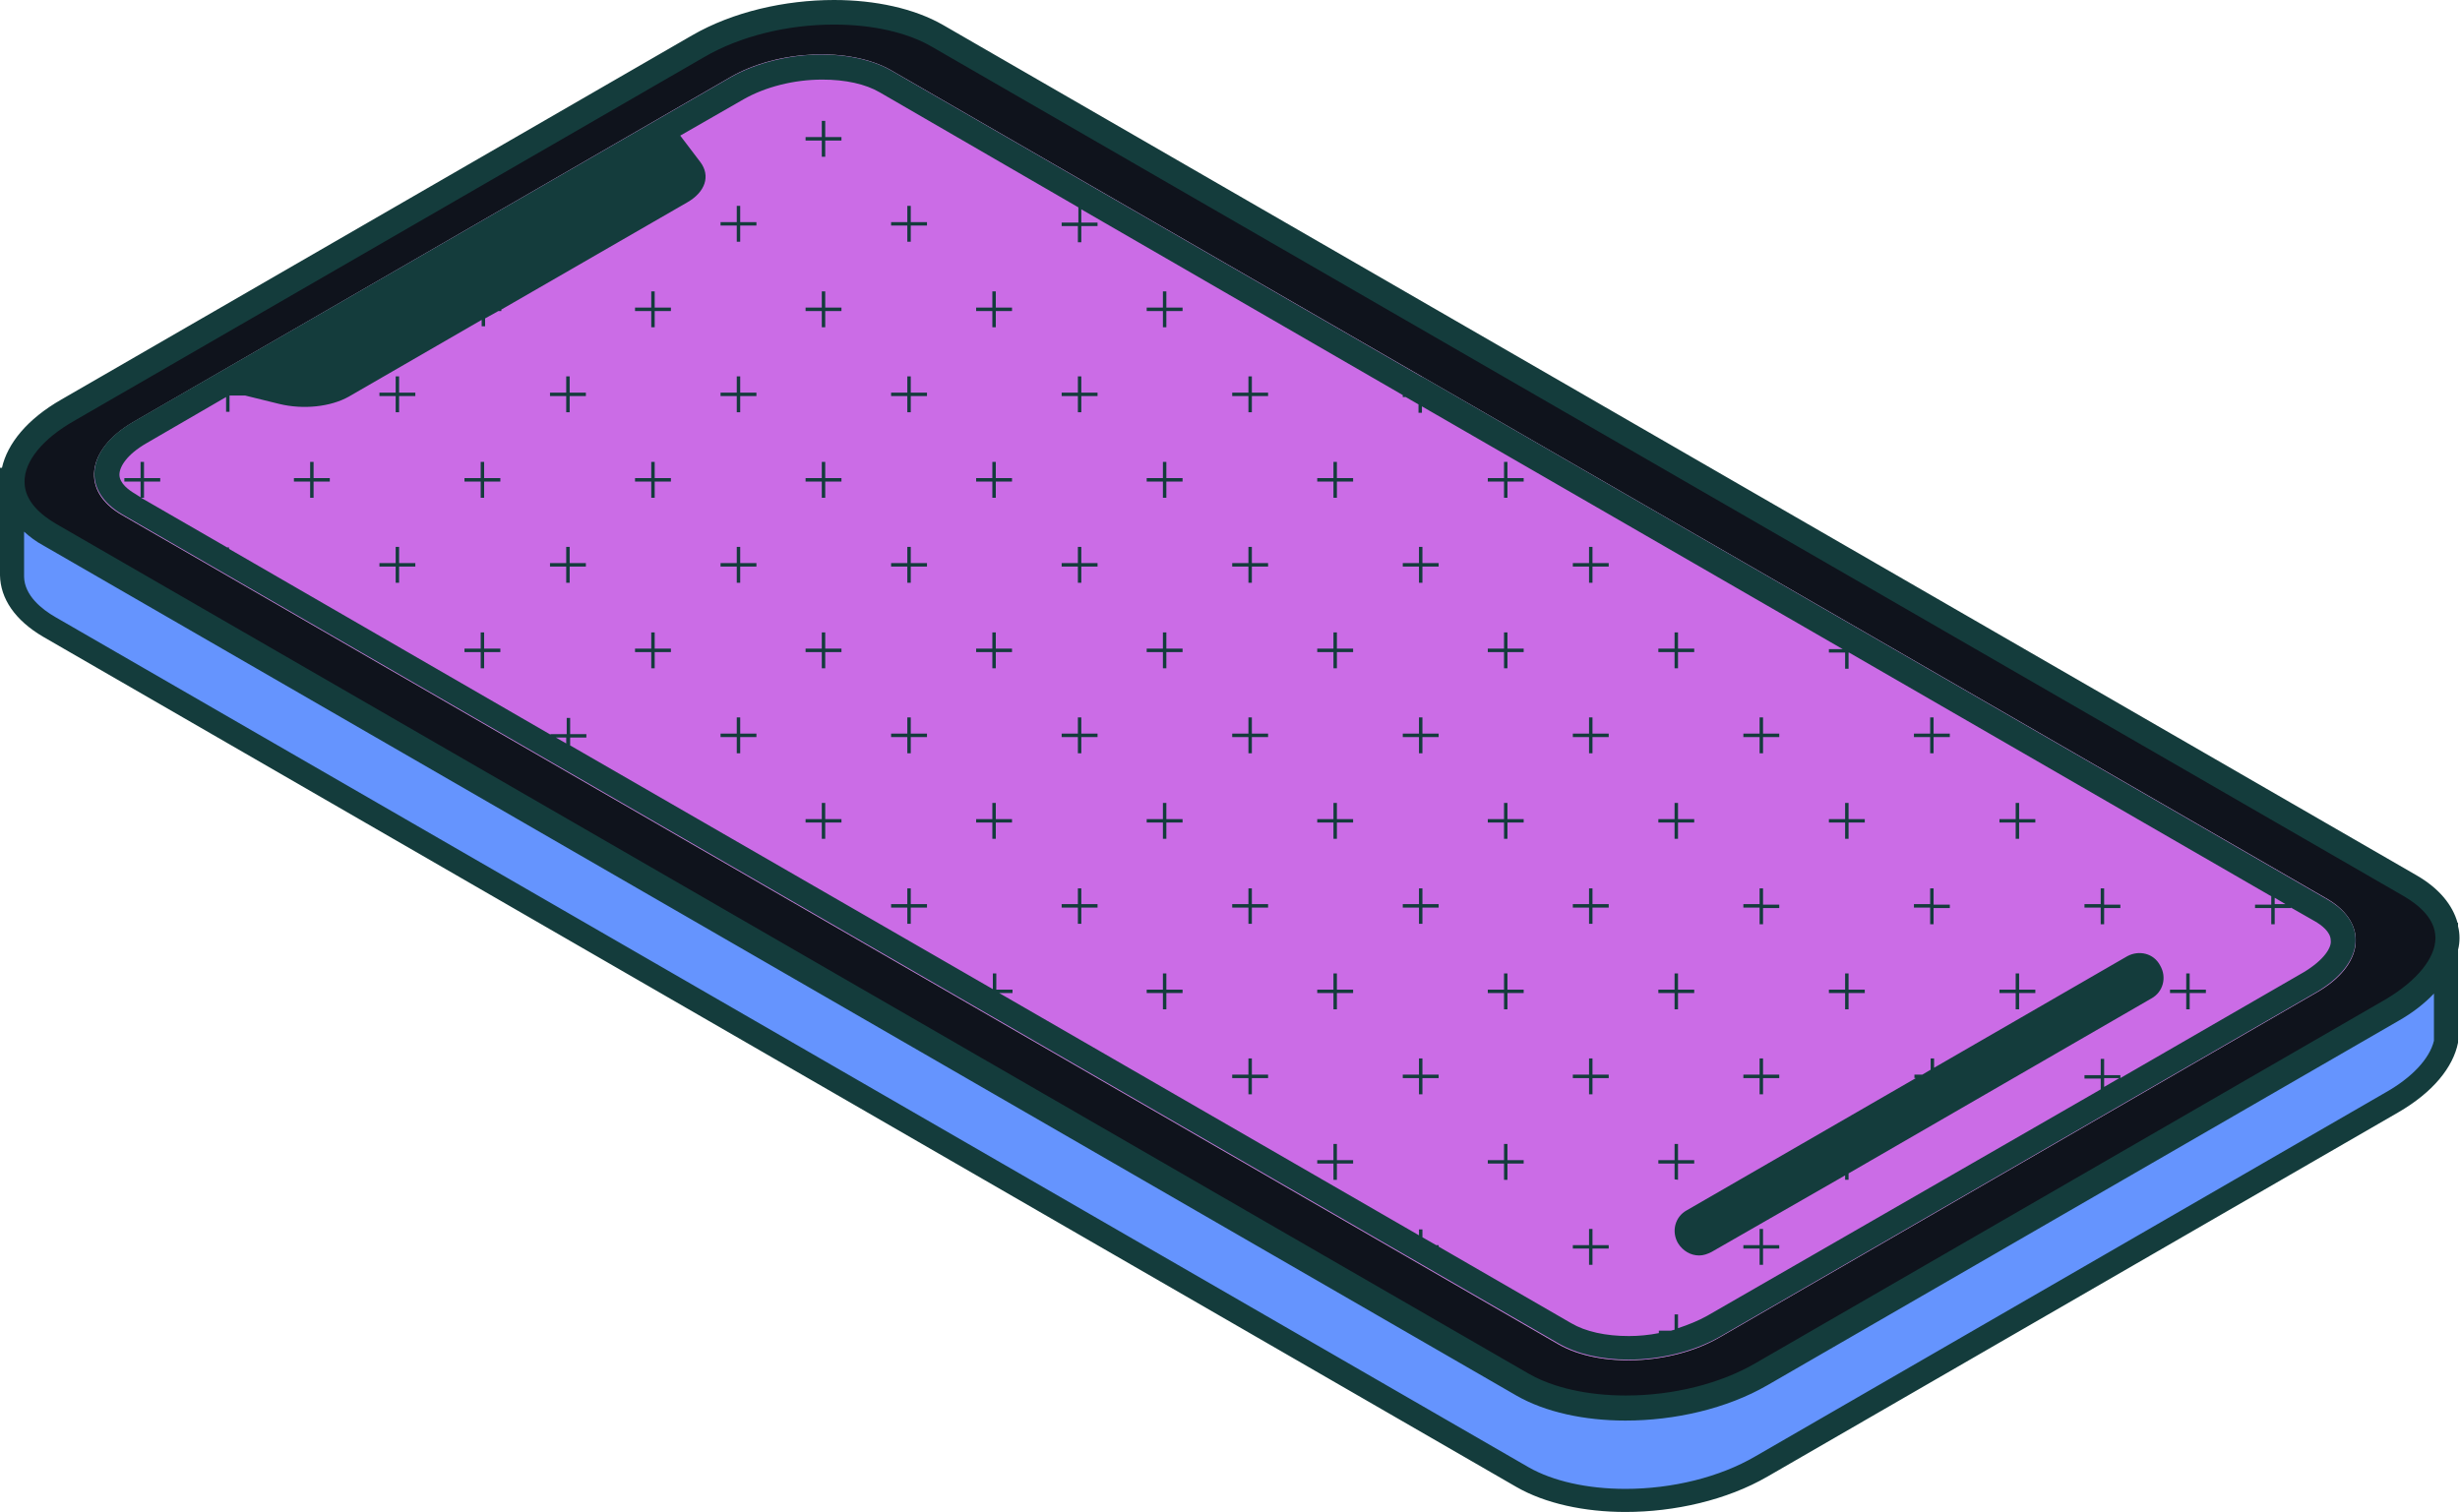
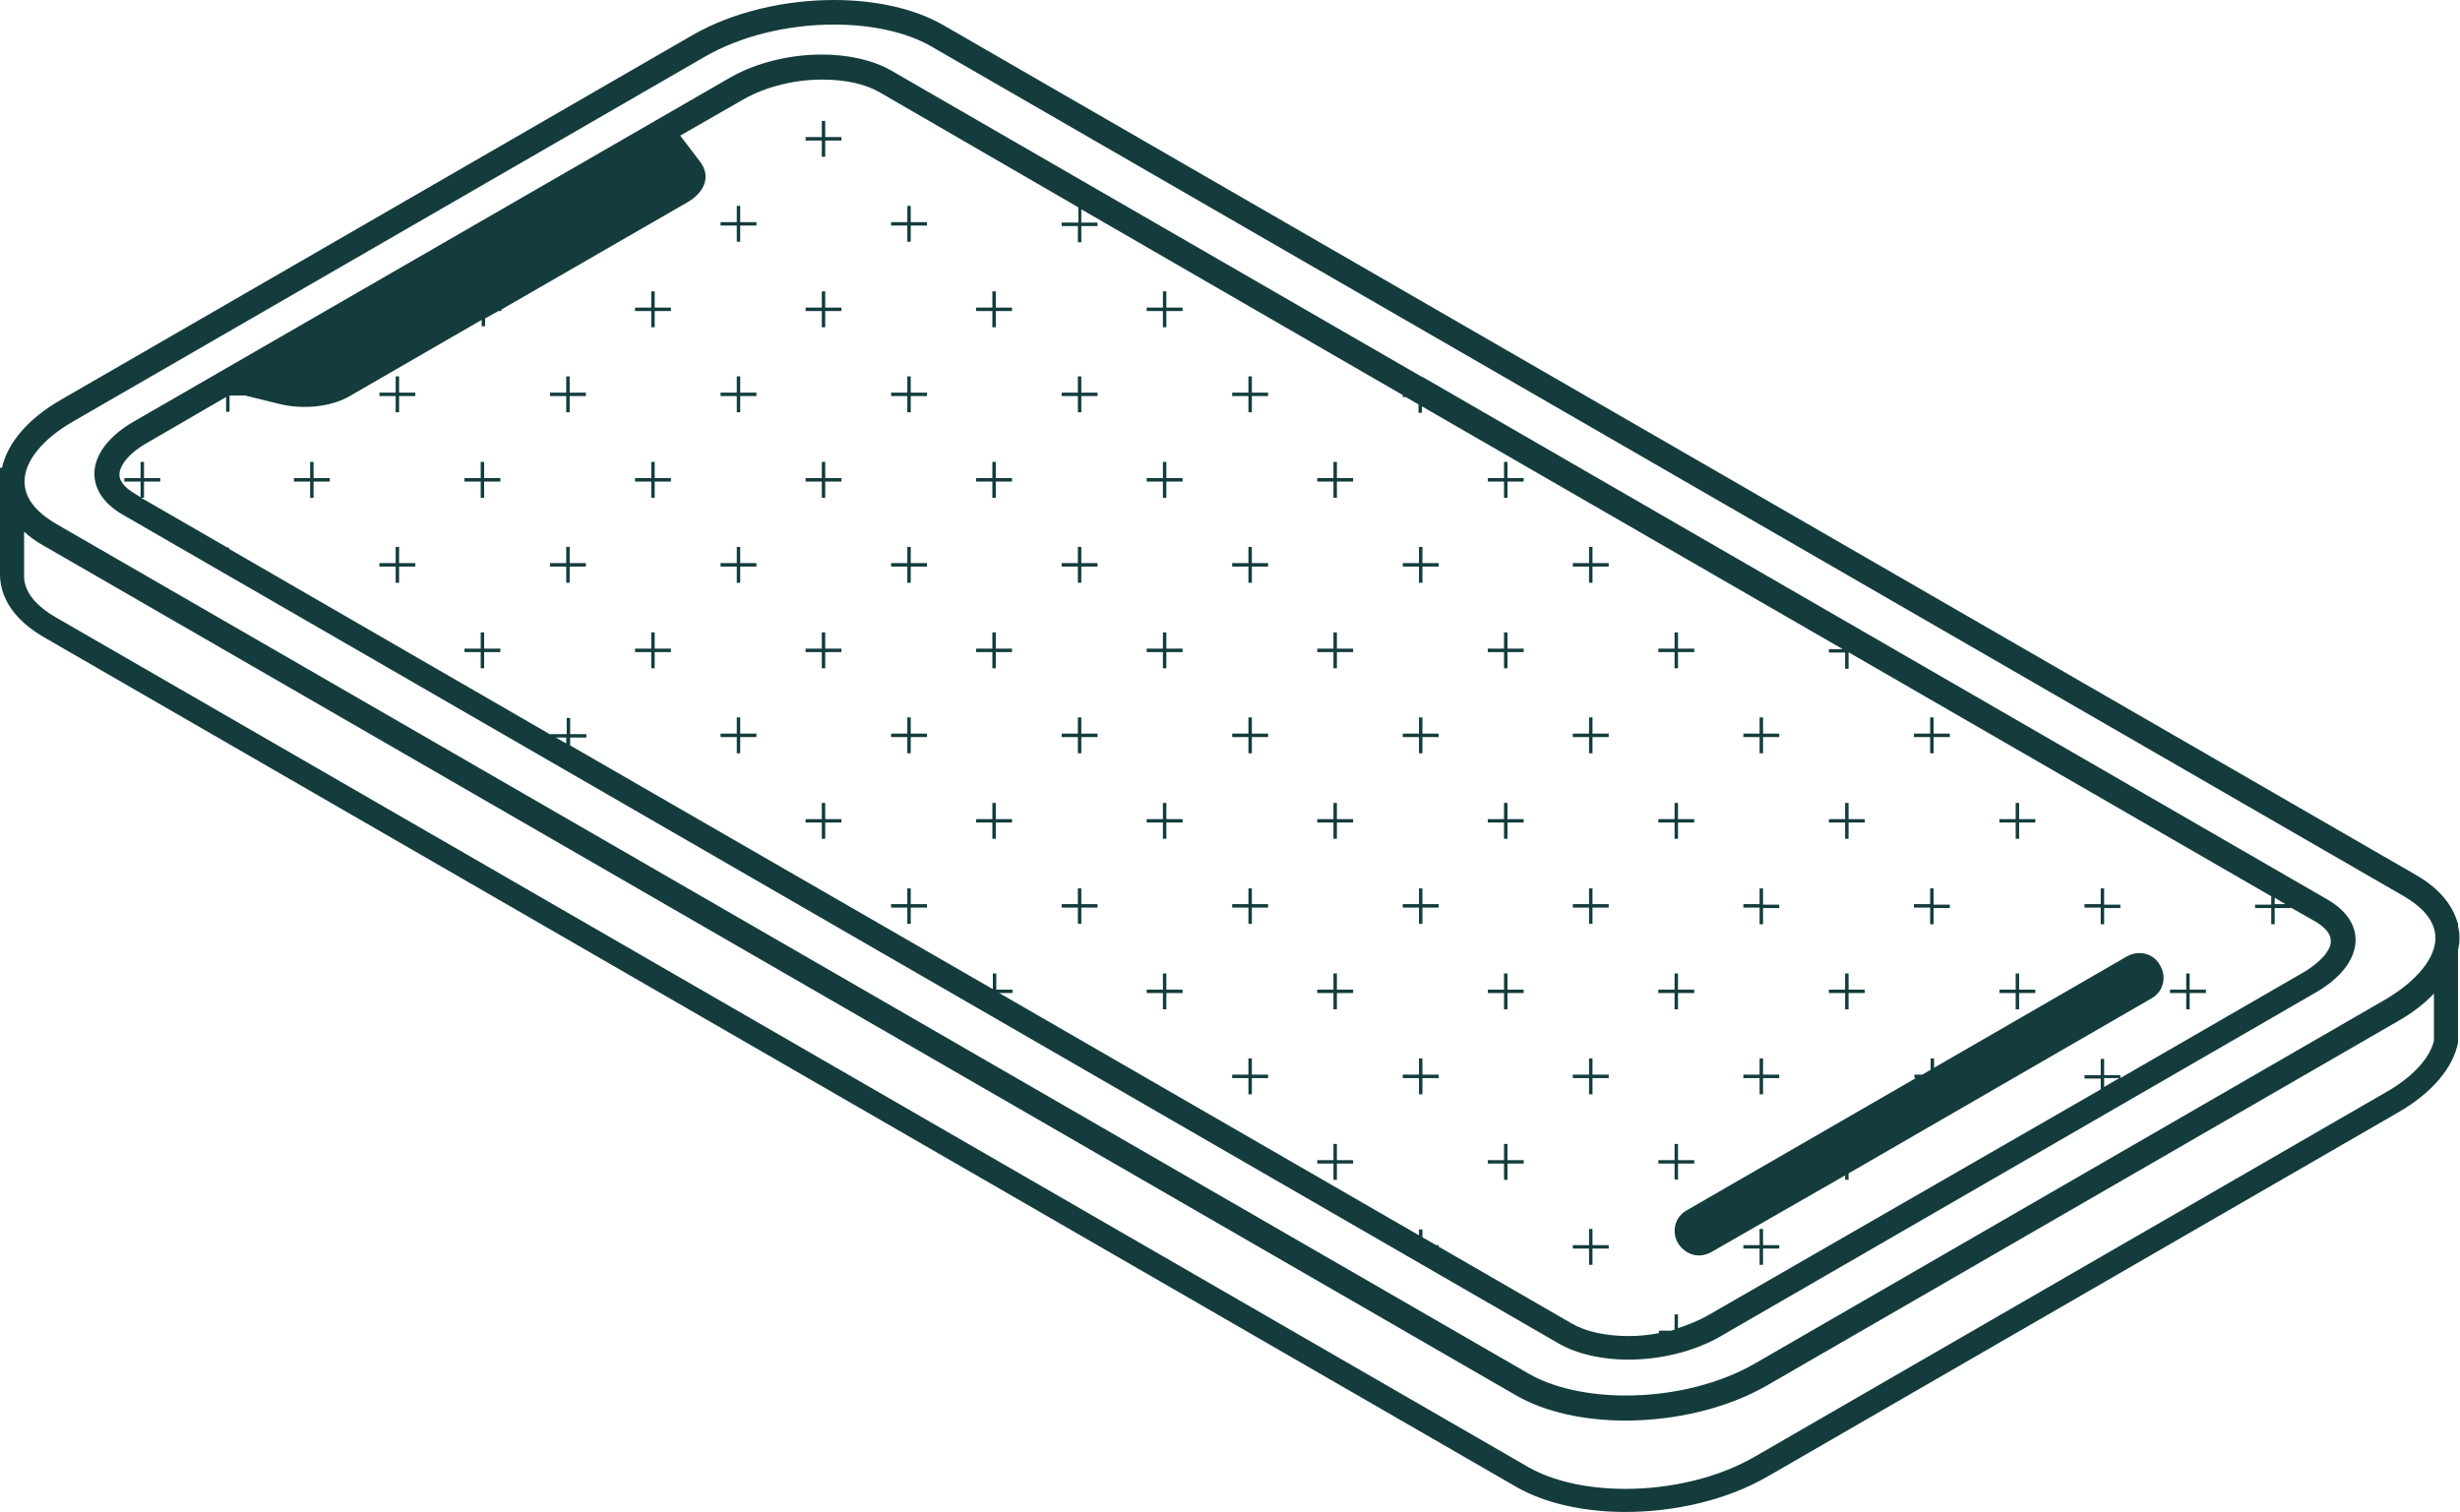
<svg xmlns="http://www.w3.org/2000/svg" fill="#000000" height="307.7" preserveAspectRatio="xMidYMid meet" version="1" viewBox="0.0 97.3 500.5 307.7" width="500.5" zoomAndPan="magnify">
  <g id="change1_1">
-     <path d="M497.7,290.6v18.8c-1,4.5-4.9,8.9-11,12.4l-128.3,74.1c-7.6,4.4-17.7,6.9-27.7,6.9 c-8.2,0-15.6-1.7-20.9-4.8L10.1,224.9c-4.9-2.8-7.5-6.4-7.6-10.4v-19.1c0,4,2.7,7.8,7.6,10.6l299.7,173.1c5.3,3.1,12.8,4.8,20.9,4.8 c10,0,20.1-2.5,27.7-6.9l128.3-74.1C492.9,299.4,496.7,295,497.7,290.6z" fill="#6594fe" />
-   </g>
+     </g>
  <g id="change2_1">
-     <path d="M471.3,299.3l-121.5,70.2c-9.7,5.6-24.3,6.2-32.7,1.4L24.8,202.1c-8.4-4.8-7.3-13.3,2.3-18.9 L148.6,113c9.7-5.6,24.3-6.2,32.7-1.4l292.3,168.7C482,285.3,481,293.8,471.3,299.3z" fill="#cb6ce6" />
-   </g>
+     </g>
  <g id="change3_1">
-     <path d="M490.4,277.7L190.7,104.6c-5.3-3.1-12.8-4.8-20.9-4.8c-10,0-20.1,2.5-27.7,6.9L13.7,180.8 c-7.1,4.2-11.2,9.5-11.2,14.6c0,4.1,2.7,7.8,7.6,10.7l299.7,173.1c5.3,3.1,12.8,4.8,20.9,4.8c10,0,20.1-2.5,27.7-6.9L486.7,303 c7.2-4.1,11.3-9.4,11.3-14.5C498,284.3,495.3,280.5,490.4,277.7z M471.3,299.3l-121.5,70.2c-9.7,5.6-24.3,6.2-32.7,1.4L24.8,202.1 c-8.4-4.8-7.3-13.3,2.3-18.9L148.6,113c9.7-5.6,24.3-6.2,32.7-1.4l292.3,168.7C482,285.3,481,293.8,471.3,299.3z" fill="#0f131c" />
-   </g>
+     </g>
  <g id="change4_1">
    <path d="M500.1,285.8v-0.7H500c-1-3.6-3.7-7-8.4-9.7l-299.7-173c-5.9-3.4-13.9-5.1-22.2-5.1c-10,0-20.6,2.4-28.9,7.2 L12.5,178.6c-7,4-11,9-12.1,13.9H0v21.9c0.1,4.7,3,9.1,8.8,12.5l299.7,173c5.9,3.4,13.9,5.1,22.2,5.1c10,0,20.6-2.4,28.9-7.2 l128.3-74.1c7.1-4.1,11.2-9.2,12.2-14.2v-18.9C500.5,289.1,500.5,287.3,500.1,285.8z M495.2,309.1c-0.9,3.7-4.5,7.5-9.8,10.5 l-128.3,74.1c-7.2,4.2-16.8,6.6-26.4,6.6c-7.8,0-14.8-1.6-19.7-4.4l-299.7-173c-2.8-1.6-6.3-4.4-6.4-8.2v-9.2c1.1,1,2.4,2,3.9,2.8 l299.7,173c5.9,3.4,13.9,5.1,22.2,5.1c10,0,20.6-2.4,28.9-7.2l128.3-74.1c3-1.7,5.4-3.6,7.3-5.6L495.2,309.1L495.2,309.1z M485.5,300.6l-128.3,74.1c-7.2,4.2-16.8,6.6-26.4,6.6c-7.8,0-14.8-1.6-19.7-4.4l-299.7-173c-2.9-1.7-6.4-4.5-6.4-8.5 c-0.1-4.2,3.7-8.8,10-12.4l128.3-74.1c7.2-4.2,16.8-6.6,26.4-6.6c7.8,0,14.8,1.6,19.7,4.4l299.7,173c2.9,1.7,6.4,4.5,6.4,8.5 C495.5,292.3,491.7,296.9,485.5,300.6z M473.6,280.4L289.4,174l0,0h-0.1l-107.9-62.3c-3.8-2.2-8.9-3.3-14.2-3.3 c-6.4,0-13.2,1.6-18.5,4.6L27.2,183.1c-9.7,5.6-10.7,14-2.3,18.9l292.2,168.7c3.8,2.2,8.9,3.3,14.2,3.3c6.4,0,13.2-1.6,18.5-4.6 l121.5-70.2C480.9,293.6,482,285.3,473.6,280.4z M462.8,280l2.2,1.3h-2.2V280z M115.2,248.6l-2.1-1.2h2.1V248.6z M428.1,318.5v-1.8 h3.1L428.1,318.5z M468.8,295.1l-37.4,21.6v-0.6h-3.3v-3.3h-0.7v3.3h-3.3v0.7h3.3v2.2l-80.1,46.1c-1.8,1-3.8,1.8-5.9,2.5v-2.8h-0.7 v3.1c-0.2,0.1-0.5,0.1-0.7,0.2h-2.5v0.5c-2,0.4-4.1,0.6-6.1,0.6c-4.7,0-8.8-0.9-11.7-2.6l-27-15.6v-0.3h-0.5l-2.8-1.6v-1.6h-0.7v1.2 l-85.4-49.3h2.7v-0.7h-3.3v-3.3H202v3.2L116,249v-1.6h3.3v-0.7H116v-3.3h-0.7v3.3H112v0.1L46.6,209v-0.3h-0.4l-17.5-10.1h0.6v-3.3 h3.3v-0.7h-3.3v-3.3h-0.7v3.3h-3.3v0.7h3.3v3.2l-1.1-0.7c-1.2-0.7-3.2-2.1-3.2-3.9c0-1.6,1.5-4.1,5.5-6.4l16.2-9.4v3h0.7v-3.3h3.2 l6.9,1.7c4.9,1.2,10.5,0.6,14.2-1.5l27-15.6v1.3h0.7v-1.6l2.7-1.5h0.6v-0.3l37.8-21.8c3.7-2.1,4.8-5.4,2.7-8.2l-4.1-5.4l12.9-7.4 c4.4-2.5,10.2-4,16-4c4.7,0,8.8,0.9,11.7,2.6l40.4,23.4v3.1H216v0.7h3.3v3.3h0.7v-3.3h3.3v-0.7H220v-2.7l65.4,37.8v0.4h0.6l2.6,1.5 v1.7h0.7V180l85.6,49.4h-2.8v0.7h3.3v3.3h0.7v-3.3h0.1l85.9,49.6v1.7h-3.3v0.7h3.3v3.3h0.7v-3.3h3.3V282l4.9,2.8 c1.2,0.7,3.2,2.1,3.2,3.9C474.4,290.1,472.9,292.6,468.8,295.1z M439.5,293.8c1.4,2.4,0.6,5.4-1.8,6.7l-61.6,35.6v1.3h-0.7v-0.9 l-27.2,15.6c-0.8,0.4-1.6,0.7-2.5,0.7c-1.7,0-3.3-0.9-4.3-2.5c-1.4-2.4-0.6-5.4,1.8-6.7l46.6-26.9h-0.3V316h1.6l1.7-1v-2.3h0.7v1.9 l39.3-22.7C435.2,290.6,438.2,291.3,439.5,293.8z M427.4,282h-3.3v-0.7h3.3v-3.2h0.7v3.3h3.3v0.7h-3.3v3.3h-0.7V282z M445.5,298.7 h3.3v0.7h-3.3v3.3h-0.7v-3.3h-3.3v-0.7h3.3v-3.3h0.7V298.7z M306.7,194.6h3.3v0.7h-3.3v3.3H306v-3.3h-3.3v-0.7h3.3v-3.3h0.7V194.6z M324,211.9h3.3v0.7H324v3.3h-0.7v-3.3H320v-0.7h3.3v-3.3h0.7V211.9z M289.4,211.9h3.3v0.7h-3.3v3.3h-0.7v-3.3h-3.3v-0.7h3.3v-3.3 h0.7V211.9z M340.7,230h-3.3v-0.7h3.3V226h0.7v3.3h3.3v0.7h-3.3v3.3h-0.7V230z M306.7,229.3h3.3v0.7h-3.3v3.3H306V230h-3.3v-0.7h3.3 V226h0.7V229.3z M392.7,247.3h-3.3v-0.7h3.3v-3.3h0.7v3.3h3.3v0.7h-3.3v3.3h-0.7V247.3z M358,247.3h-3.3v-0.7h3.3v-3.3h0.7v3.3h3.3 v0.7h-3.3v3.3H358V247.3z M324,246.6h3.3v0.7H324v3.3h-0.7v-3.3H320v-0.7h3.3v-3.3h0.7V246.6z M289.4,246.6h3.3v0.7h-3.3v3.3h-0.7 v-3.3h-3.3v-0.7h3.3v-3.3h0.7V246.6z M410.1,264.7h-3.3V264h3.3v-3.3h0.7v3.3h3.3v0.7h-3.3v3.3h-0.7V264.7z M375.4,264.7h-3.3V264 h3.3v-3.3h0.7v3.3h3.3v0.7h-3.3v3.3h-0.7V264.7z M340.7,264.7h-3.3V264h3.3v-3.3h0.7v3.3h3.3v0.7h-3.3v3.3h-0.7V264.7z M306.7,264 h3.3v0.7h-3.3v3.3H306v-3.3h-3.3V264h3.3v-3.3h0.7V264z M392.7,282h-3.3v-0.7h3.3v-3.2h0.7v3.3h3.3v0.7h-3.3v3.3h-0.7V282z M358,282 h-3.3v-0.7h3.3v-3.2h0.7v3.3h3.3v0.7h-3.3v3.3H358V282z M324,281.3h3.3v0.7H324v3.3h-0.7V282H320v-0.7h3.3v-3.2h0.7V281.3z M289.4,281.3h3.3v0.7h-3.3v3.3h-0.7V282h-3.3v-0.7h3.3v-3.2h0.7V281.3z M410.1,299.4h-3.3v-0.7h3.3v-3.3h0.7v3.3h3.3v0.7h-3.3v3.3 h-0.7V299.4z M375.4,299.4h-3.3v-0.7h3.3v-3.3h0.7v3.3h3.3v0.7h-3.3v3.3h-0.7V299.4z M340.7,299.4h-3.3v-0.7h3.3v-3.3h0.7v3.3h3.3 v0.7h-3.3v3.3h-0.7V299.4z M306.7,298.7h3.3v0.7h-3.3v3.3H306v-3.3h-3.3v-0.7h3.3v-3.3h0.7V298.7z M358,316.7h-3.3V316h3.3v-3.3h0.7 v3.3h3.3v0.7h-3.3v3.3H358V316.7z M324,316h3.3v0.7H324v3.3h-0.7v-3.3H320V316h3.3v-3.3h0.7V316z M289.4,316h3.3v0.7h-3.3v3.3h-0.7 v-3.3h-3.3V316h3.3v-3.3h0.7V316z M340.7,337.3v-3.2h-3.3v-0.7h3.3v-3.3h0.7v3.3h3.3v0.7h-3.3v3.3L340.7,337.3L340.7,337.3z M306.7,333.4h3.3v0.7h-3.3v3.3H306v-3.3h-3.3v-0.7h3.3v-3.3h0.7V333.4z M358.7,350.7h3.3v0.7h-3.3v3.3H358v-3.3h-3.3v-0.7h3.3v-3.3 h0.7V350.7z M324,350.7h3.3v0.7H324v3.3h-0.7v-3.3H320v-0.7h3.3v-3.3h0.7V350.7z M167.9,125.2h3.3v0.7h-3.3v3.3h-0.7v-3.3h-3.3v-0.7 h3.3v-3.3h0.7V125.2z M185.3,142.5h3.3v0.7h-3.3v3.3h-0.7v-3.3h-3.3v-0.7h3.3v-3.3h0.7V142.5z M150.6,142.5h3.3v0.7h-3.3v3.3h-0.7 v-3.3h-3.3v-0.7h3.3v-3.3h0.7V142.5z M237.3,159.9h3.3v0.7h-3.3v3.3h-0.7v-3.3h-3.3v-0.7h3.3v-3.3h0.7V159.9z M202.6,159.9h3.3v0.7 h-3.3v3.3h-0.7v-3.3h-3.3v-0.7h3.3v-3.3h0.7V159.9z M167.9,159.9h3.3v0.7h-3.3v3.3h-0.7v-3.3h-3.3v-0.7h3.3v-3.3h0.7V159.9z M254.7,177.2h3.3v0.7h-3.3v3.3H254v-3.3h-3.3v-0.7h3.3v-3.3h0.7V177.2z M220,177.2h3.3v0.7H220v3.3h-0.7v-3.3H216v-0.7h3.3v-3.3 h0.7V177.2z M185.3,177.2h3.3v0.7h-3.3v3.3h-0.7v-3.3h-3.3v-0.7h3.3v-3.3h0.7V177.2z M150.6,177.2h3.3v0.7h-3.3v3.3h-0.7v-3.3h-3.3 v-0.7h3.3v-3.3h0.7V177.2z M272,194.6h3.3v0.7H272v3.3h-0.7v-3.3H268v-0.7h3.3v-3.3h0.7V194.6z M237.3,194.6h3.3v0.7h-3.3v3.3h-0.7 v-3.3h-3.3v-0.7h3.3v-3.3h0.7V194.6z M202.6,194.6h3.3v0.7h-3.3v3.3h-0.7v-3.3h-3.3v-0.7h3.3v-3.3h0.7V194.6z M167.9,194.6h3.3v0.7 h-3.3v3.3h-0.7v-3.3h-3.3v-0.7h3.3v-3.3h0.7V194.6z M254.7,211.9h3.3v0.7h-3.3v3.3H254v-3.3h-3.3v-0.7h3.3v-3.3h0.7V211.9z M220,211.9h3.3v0.7H220v3.3h-0.7v-3.3H216v-0.7h3.3v-3.3h0.7V211.9z M185.3,211.9h3.3v0.7h-3.3v3.3h-0.7v-3.3h-3.3v-0.7h3.3v-3.3 h0.7V211.9z M150.6,211.9h3.3v0.7h-3.3v3.3h-0.7v-3.3h-3.3v-0.7h3.3v-3.3h0.7V211.9z M272,229.3h3.3v0.7H272v3.3h-0.7V230H268v-0.7 h3.3V226h0.7V229.3z M237.3,229.3h3.3v0.7h-3.3v3.3h-0.7V230h-3.3v-0.7h3.3V226h0.7V229.3z M202.6,229.3h3.3v0.7h-3.3v3.3h-0.7V230 h-3.3v-0.7h3.3V226h0.7V229.3z M167.9,229.3h3.3v0.7h-3.3v3.3h-0.7V230h-3.3v-0.7h3.3V226h0.7V229.3z M254.7,246.6h3.3v0.7h-3.3v3.3 H254v-3.3h-3.3v-0.7h3.3v-3.3h0.7V246.6z M220,246.6h3.3v0.7H220v3.3h-0.7v-3.3H216v-0.7h3.3v-3.3h0.7V246.6z M185.3,246.6h3.3v0.7 h-3.3v3.3h-0.7v-3.3h-3.3v-0.7h3.3v-3.3h0.7V246.6z M150.6,246.6h3.3v0.7h-3.3v3.3h-0.7v-3.3h-3.3v-0.7h3.3v-3.3h0.7V246.6z M272,264h3.3v0.7H272v3.3h-0.7v-3.3H268V264h3.3v-3.3h0.7V264z M237.3,264h3.3v0.7h-3.3v3.3h-0.7v-3.3h-3.3V264h3.3v-3.3h0.7V264z M202.6,264h3.3v0.7h-3.3v3.3h-0.7v-3.3h-3.3V264h3.3v-3.3h0.7V264z M167.9,264h3.3v0.7h-3.3v3.3h-0.7v-3.3h-3.3V264h3.3v-3.3h0.7 V264z M254.7,281.3h3.3v0.7h-3.3v3.3H254V282h-3.3v-0.7h3.3v-3.2h0.7V281.3z M220,281.3h3.3v0.7H220v3.3h-0.7V282H216v-0.7h3.3v-3.2 h0.7V281.3z M185.3,281.3h3.3v0.7h-3.3v3.3h-0.7V282h-3.3v-0.7h3.3v-3.2h0.7V281.3z M272,298.7h3.3v0.7H272v3.3h-0.7v-3.3H268v-0.7 h3.3v-3.3h0.7V298.7z M237.3,298.7h3.3v0.7h-3.3v3.3h-0.7v-3.3h-3.3v-0.7h3.3v-3.3h0.7V298.7z M254.7,316h3.3v0.7h-3.3v3.3H254v-3.3 h-3.3V316h3.3v-3.3h0.7V316z M272,333.4h3.3v0.7H272v3.3h-0.7v-3.3H268v-0.7h3.3v-3.3h0.7V333.4z M133.2,159.9h3.3v0.7h-3.3v3.3 h-0.7v-3.3h-3.3v-0.7h3.3v-3.3h0.7V159.9z M115.9,177.2h3.3v0.7h-3.3v3.3h-0.7v-3.3h-3.3v-0.7h3.3v-3.3h0.7V177.2z M81.2,177.2h3.3 v0.7h-3.3v3.3h-0.7v-3.3h-3.3v-0.7h3.3v-3.3h0.7V177.2z M133.2,194.6h3.3v0.7h-3.3v3.3h-0.7v-3.3h-3.3v-0.7h3.3v-3.3h0.7V194.6z M98.5,194.6h3.3v0.7h-3.3v3.3h-0.7v-3.3h-3.3v-0.7h3.3v-3.3h0.7V194.6z M63.8,194.6h3.3v0.7h-3.3v3.3h-0.7v-3.3h-3.3v-0.7h3.3v-3.3 h0.7V194.6z M115.9,211.9h3.3v0.7h-3.3v3.3h-0.7v-3.3h-3.3v-0.7h3.3v-3.3h0.7V211.9z M81.2,211.9h3.3v0.7h-3.3v3.3h-0.7v-3.3h-3.3 v-0.7h3.3v-3.3h0.7V211.9z M133.2,229.3h3.3v0.7h-3.3v3.3h-0.7V230h-3.3v-0.7h3.3V226h0.7V229.3z M98.5,229.3h3.3v0.7h-3.3v3.3h-0.7 V230h-3.3v-0.7h3.3V226h0.7V229.3z" fill="#143c3c" />
  </g>
</svg>